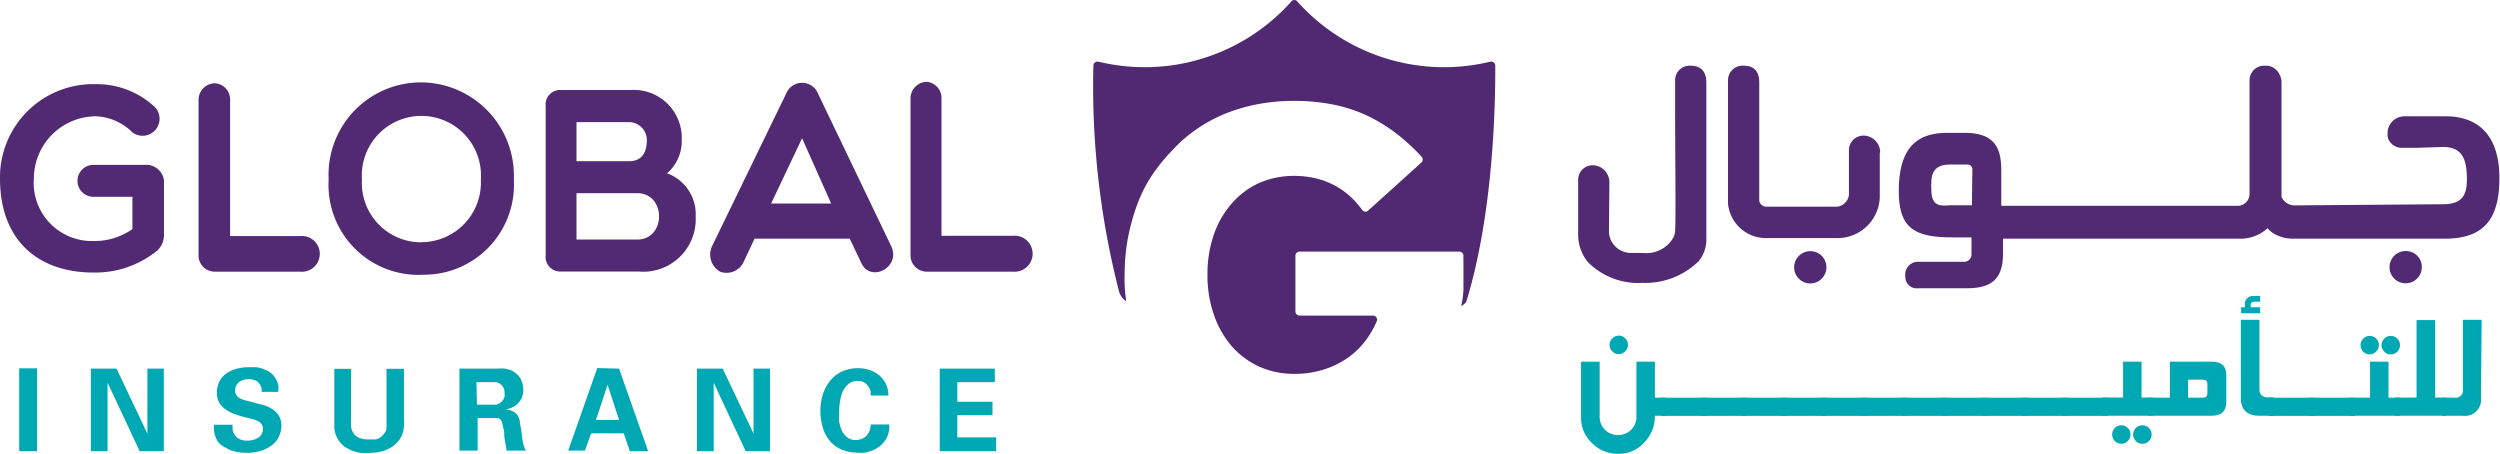
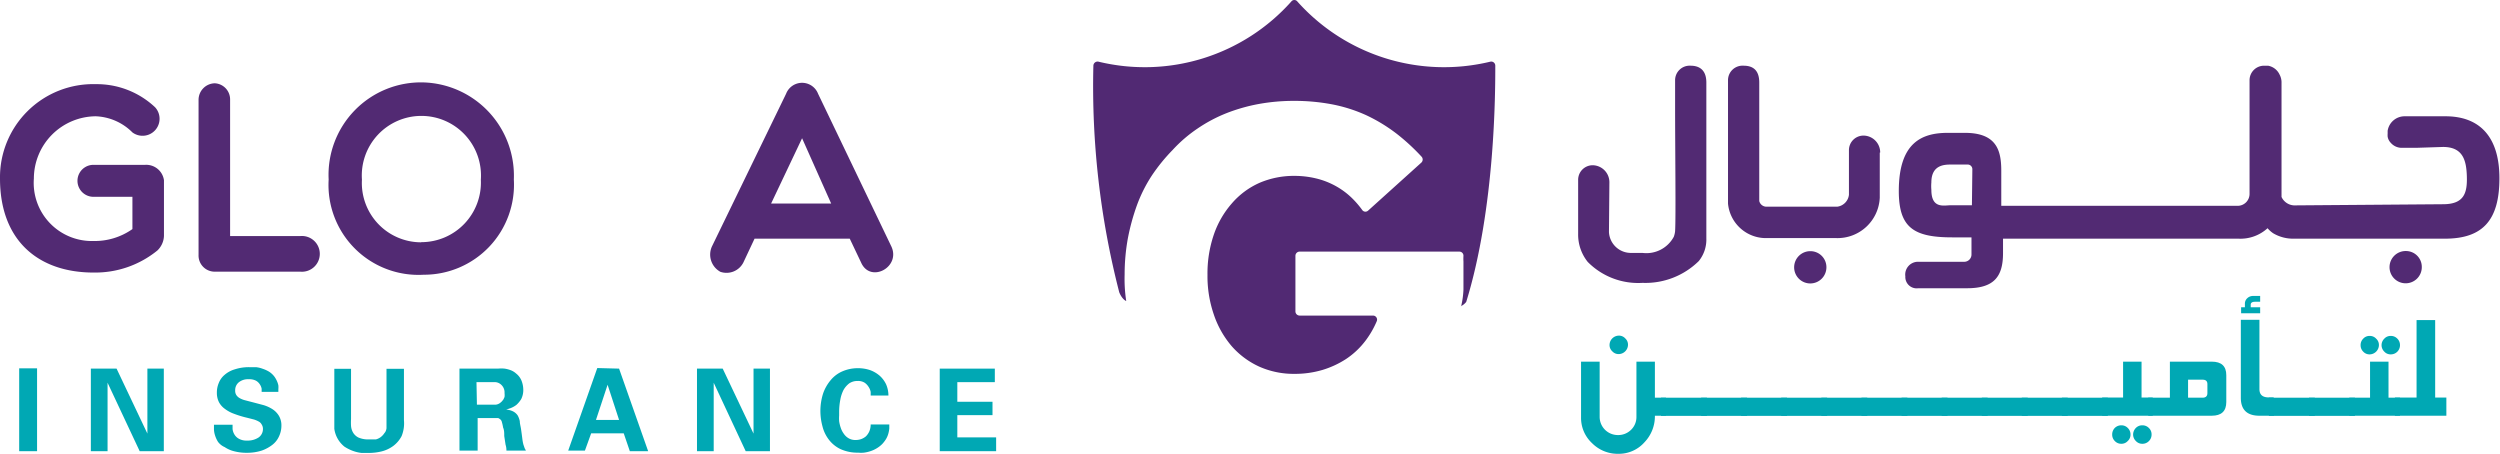
<svg xmlns="http://www.w3.org/2000/svg" viewBox="0 0 171.99 31.22">
  <defs>
    <style>.cls-1{fill:#512973;}.cls-2{fill:#522a73;}.cls-3{fill:#00a8b4;}</style>
  </defs>
  <title>global</title>
  <g id="Layer_2" data-name="Layer 2">
    <g id="Layer_1-2" data-name="Layer 1">
      <path class="cls-1" d="M100.52,21.07a6,6,0,0,0,.16-1.15c0-.39,0-.79,0-1.19,0-.08,0-.18,0-.3s0-.27,0-.43a3.28,3.28,0,0,1,0-.4.28.28,0,0,0-.28-.29h-11a.29.29,0,0,0-.28.29v3.83a.29.29,0,0,0,.28.28l5.06,0a.28.28,0,0,1,.25.4,6.28,6.28,0,0,1-.74,1.29A5.44,5.44,0,0,1,92.6,24.7a6.31,6.31,0,0,1-1.62.75,6.65,6.65,0,0,1-1.92.27,5.83,5.83,0,0,1-2.39-.48,5.62,5.62,0,0,1-1.93-1.42,6.53,6.53,0,0,1-1.24-2.2,8.11,8.11,0,0,1-.43-2.71,8.26,8.26,0,0,1,.43-2.75A6.4,6.4,0,0,1,84.74,14a5.4,5.4,0,0,1,1.93-1.43,6,6,0,0,1,2.39-.47,6.28,6.28,0,0,1,1.46.17,5.37,5.37,0,0,1,1.32.5,5.24,5.24,0,0,1,1.12.81,6.25,6.25,0,0,1,.75.86.27.27,0,0,0,.41.05l3.67-3.31a.29.29,0,0,0,0-.41,14.35,14.35,0,0,0-1.68-1.55A11.34,11.34,0,0,0,94,7.93a10.4,10.4,0,0,0-2.35-.75,13.8,13.8,0,0,0-2.62-.24,13.43,13.43,0,0,0-2.41.21,12.1,12.1,0,0,0-2.23.63,10.25,10.25,0,0,0-2,1.06,9.63,9.63,0,0,0-1.72,1.48,12.22,12.22,0,0,0-1.45,1.79,10,10,0,0,0-1,2,15,15,0,0,0-.63,2.3,13.92,13.92,0,0,0-.22,2.47,10,10,0,0,0,.11,1.83s-.27-.09-.48-.6A56.85,56.85,0,0,1,75.22,4.52a.29.29,0,0,1,.34-.28A13.51,13.51,0,0,0,88.84.1a.26.26,0,0,1,.41,0,13.53,13.53,0,0,0,13.29,4.14.28.28,0,0,1,.33.28c0,1.75,0,9.77-2,16.25a1,1,0,0,1-.38.3" />
      <path class="cls-2" d="M10,11.34H6.43a1.1,1.1,0,1,0,0,2.2H9.11v2.22a4.5,4.5,0,0,1-2.68.82,4,4,0,0,1-4.1-4.3A4.29,4.29,0,0,1,6.59,8,3.76,3.76,0,0,1,9.11,9.11a1.17,1.17,0,0,0,1.56-1.73A5.85,5.85,0,0,0,6.59,5.79,6.41,6.41,0,0,0,0,12.28c0,4.3,2.67,6.47,6.43,6.47a6.77,6.77,0,0,0,4.4-1.52,1.46,1.46,0,0,0,.45-1V12.4A1.23,1.23,0,0,0,10,11.34" />
      <path class="cls-2" d="M20.66,16.24H15.83V6.87a1.11,1.11,0,0,0-1.05-1.14,1.14,1.14,0,0,0-1.12,1.14V17.54a1.11,1.11,0,0,0,1.12,1.15h5.88a1.23,1.23,0,1,0,0-2.45" />
      <path class="cls-2" d="M29.15,5.67a6.36,6.36,0,0,0-6.54,6.68,6.19,6.19,0,0,0,6.54,6.55,6.19,6.19,0,0,0,6.2-6.55,6.42,6.42,0,0,0-6.2-6.68m-.19,11a4.08,4.08,0,0,1-4.06-4.31,4.1,4.1,0,1,1,8.18,0A4.1,4.1,0,0,1,29,16.66" />
-       <path class="cls-2" d="M45.9,11.91a2.89,2.89,0,0,0,1-2.27,3.3,3.3,0,0,0-3.48-3.45H38.54a1,1,0,0,0-1,1.12V17.56a1,1,0,0,0,1,1.12h5.4a3.61,3.61,0,0,0,3.92-3.77,3,3,0,0,0-2-3M39.66,8.4h3.63A1.24,1.24,0,0,1,44.5,9.64c0,1-.47,1.45-1.21,1.45H39.66Zm4.18,8.08H39.66V13.29h4.18c2,0,2,3.19,0,3.19" />
      <path class="cls-2" d="M56.28,6.45a1.18,1.18,0,0,0-2.2,0L49,16.91a1.35,1.35,0,0,0,.56,1.79,1.3,1.3,0,0,0,1.58-.64l.77-1.64h6.55l.78,1.64c.64,1.46,2.79.3,2.06-1.15ZM53.05,14l2.13-4.49,2,4.49Z" />
-       <path class="cls-2" d="M69.64,16.22H64.77V6.77a1.11,1.11,0,0,0-1-1.14,1.14,1.14,0,0,0-1.13,1.14V17.54a1.12,1.12,0,0,0,1.13,1.15h5.92a1.24,1.24,0,1,0,0-2.47" />
      <path class="cls-2" d="M165.52,17.27a1.11,1.11,0,1,0,1.09,1.1,1.09,1.09,0,0,0-1.09-1.1" />
      <path class="cls-2" d="M129.35,10.49a1.16,1.16,0,0,0-1.09-1.16,1,1,0,0,0-1.06,1v3.07a.93.93,0,0,1-.81.82l-3.74,0h-1.13a.51.51,0,0,1-.49-.39V5.68c0-.89-.47-1.16-1.08-1.16a1,1,0,0,0-1.07,1v.15s0,.07,0,.1V7.23h0V14a2.62,2.62,0,0,0,2.66,2.38h1l3.78,0a2.91,2.91,0,0,0,3-2.78v-3.1Z" />
      <path class="cls-2" d="M110.72,12.54a1.17,1.17,0,0,0-1.09-1.17,1,1,0,0,0-1.06,1v.72l0,3a3,3,0,0,0,.66,1.93h0A4.88,4.88,0,0,0,113,19.46h0a5.23,5.23,0,0,0,3.87-1.5h0a2.35,2.35,0,0,0,.52-1.55V5.68c0-.86-.47-1.16-1.09-1.16a1,1,0,0,0-1.06,1V7.27c0,3,.06,7.73,0,8.64a1.56,1.56,0,0,1-.09.38A2.14,2.14,0,0,1,113,17.4h0l-.81,0a1.51,1.51,0,0,1-1.5-1.43Z" />
      <path class="cls-2" d="M168.24,8,165.4,8a1.18,1.18,0,0,0-1.14,1,.08.08,0,0,0,0,0v0s0,.06,0,.08h0s0,.07,0,.11a1.55,1.55,0,0,0,0,.21.8.8,0,0,0,.21.42,1,1,0,0,0,.74.35h1l1.86-.06c1.38,0,1.61.93,1.64,2.05s-.19,1.89-1.64,1.89l-10.25.08a1,1,0,0,1-.86-.58V5.7a1.12,1.12,0,0,0-.13-.56,1.08,1.08,0,0,0-.8-.62h-.27a1,1,0,0,0-1,1V6.76l0,6.58a.82.82,0,0,1-.82.82l-16.26,0,0-2.4c0-1.37-.29-2.62-2.5-2.62H134c-1.78,0-3.37.66-3.37,4,0,2.5,1,3.19,3.67,3.19h1.33v1.16a.5.5,0,0,1-.5.52H132a.88.88,0,0,0-.92,1,.78.78,0,0,0,.89.82l2.6,0h.76c1.85,0,2.47-.8,2.47-2.41v-1H154a2.77,2.77,0,0,0,2-.72,1.85,1.85,0,0,0,.39.35,2.68,2.68,0,0,0,1.33.37h10.48c2.64,0,3.75-1.31,3.75-4.16S170.59,8,168.24,8m-32.58,6.12,0,0v0h-1.44c-.47,0-1.35.27-1.35-1.06a2.89,2.89,0,0,1,0-.51c0-1.23.93-1.23,1.38-1.23h1.13a.32.32,0,0,1,.31.33Z" />
      <path class="cls-2" d="M124.56,17.28a1.11,1.11,0,1,0,1.09,1.1,1.1,1.1,0,0,0-1.09-1.1" />
      <path class="cls-3" d="M114.61,28.6h-.76a2.58,2.58,0,0,1-.72,1.83,2.35,2.35,0,0,1-1.79.79,2.48,2.48,0,0,1-1.81-.73,2.37,2.37,0,0,1-.76-1.78V24.88h1.28v3.79a1.25,1.25,0,0,0,1.26,1.26,1.25,1.25,0,0,0,.9-.36,1.22,1.22,0,0,0,.37-.9V24.88h1.27v2.48h.76ZM112,23.72a.65.65,0,0,1-.64.64.58.58,0,0,1-.44-.19.58.58,0,0,1-.19-.45.65.65,0,0,1,.63-.63.58.58,0,0,1,.45.19.58.58,0,0,1,.19.44" />
      <rect class="cls-3" x="114.27" y="27.36" width="3.16" height="1.25" />
      <rect class="cls-3" x="117.03" y="27.36" width="3.16" height="1.25" />
      <rect class="cls-3" x="119.78" y="27.36" width="3.16" height="1.25" />
      <rect class="cls-3" x="122.54" y="27.36" width="3.16" height="1.25" />
      <rect class="cls-3" x="125.3" y="27.36" width="3.16" height="1.25" />
      <rect class="cls-3" x="128.06" y="27.36" width="3.16" height="1.25" />
      <rect class="cls-3" x="130.82" y="27.36" width="3.16" height="1.25" />
      <rect class="cls-3" x="133.58" y="27.36" width="3.16" height="1.25" />
      <rect class="cls-3" x="136.34" y="27.36" width="3.16" height="1.25" />
      <rect class="cls-3" x="139.09" y="27.36" width="3.16" height="1.25" />
      <rect class="cls-3" x="141.85" y="27.36" width="3.16" height="1.25" />
      <path class="cls-3" d="M148.1,28.6h-3.48V27.35h1.44V24.88h1.27v2.47h.77Zm-1.53,1.29a.58.58,0,0,1-.19.45.58.58,0,0,1-.44.19.6.6,0,0,1-.45-.19.61.61,0,0,1-.18-.45.64.64,0,0,1,.18-.45.63.63,0,0,1,.45-.18.6.6,0,0,1,.44.18.61.61,0,0,1,.19.45m1.45,0a.62.62,0,0,1-.19.46.61.61,0,0,1-.45.18.58.58,0,0,1-.44-.19.62.62,0,0,1-.19-.45.65.65,0,0,1,.19-.45.6.6,0,0,1,.44-.18.61.61,0,0,1,.45.18.6.6,0,0,1,.19.45" />
      <path class="cls-3" d="M153.16,27.66c0,.63-.34.94-1,.94h-4.37V27.36h1.49V24.88h2.88q1,0,1,.93Zm-1.3-.61v-.63q0-.3-.33-.3h-1v1.24h1c.22,0,.33-.11.33-.31" />
      <path class="cls-3" d="M155.49,21.55h-1.31v-.41h.26v-.23a.5.5,0,0,1,.16-.39.57.57,0,0,1,.41-.16h.48v.4h-.35c-.2,0-.3.07-.3.2v.18h.65Zm.95,7.05h-1c-.85,0-1.28-.41-1.28-1.23V22h1.28v4.77c0,.38.21.57.64.57h.34Z" />
      <rect class="cls-3" x="156.09" y="27.36" width="3.16" height="1.25" />
      <rect class="cls-3" x="158.85" y="27.36" width="3.16" height="1.25" />
      <path class="cls-3" d="M165.11,28.6h-3.49V27.36h1.43V24.88h1.27v2.48h.79Zm-1.45-4.85a.65.65,0,0,1-.63.63.58.58,0,0,1-.45-.19.6.6,0,0,1-.18-.44.61.61,0,0,1,.18-.45.58.58,0,0,1,.45-.19.58.58,0,0,1,.44.19.58.58,0,0,1,.19.45m1.45,0a.63.63,0,0,1-.64.63.58.58,0,0,1-.44-.19.62.62,0,0,1,0-.89.58.58,0,0,1,.44-.19.61.61,0,0,1,.45.18.62.62,0,0,1,.19.46" />
      <polygon class="cls-3" points="168.3 28.6 164.76 28.6 164.76 27.35 166.25 27.35 166.25 22.02 167.53 22.02 167.53 27.35 168.3 27.35 168.3 28.6" />
-       <path class="cls-3" d="M170.68,27.36a1.11,1.11,0,0,1-1.28,1.24H168V27.36h.88a.5.5,0,0,0,.56-.57V22h1.29Z" />
      <rect class="cls-3" x="1.32" y="25.34" width="1.23" height="5.7" />
      <polygon class="cls-3" points="6.25 25.36 8.02 25.36 10.14 29.83 10.14 25.36 11.27 25.36 11.27 31.04 9.61 31.04 7.4 26.33 7.4 31.04 6.25 31.04 6.25 25.36" />
      <path class="cls-3" d="M16,29.22c0,.07,0,.16,0,.29a.89.89,0,0,0,.11.35.8.8,0,0,0,.3.31,1.07,1.07,0,0,0,.59.14,1.36,1.36,0,0,0,.8-.22.71.71,0,0,0,.29-.58A.55.55,0,0,0,18,29.2a.48.48,0,0,0-.2-.2,1.72,1.72,0,0,0-.33-.14L17,28.74a6.79,6.79,0,0,1-.89-.27,2.34,2.34,0,0,1-.65-.35,1.33,1.33,0,0,1-.4-.46,1.41,1.41,0,0,1-.14-.64,1.67,1.67,0,0,1,.13-.67,1.38,1.38,0,0,1,.4-.56,1.87,1.87,0,0,1,.7-.38,3.11,3.11,0,0,1,1-.15l.46,0a1.82,1.82,0,0,1,.46.11,2.19,2.19,0,0,1,.44.2,1.42,1.42,0,0,1,.36.33,1.65,1.65,0,0,1,.18.31,1.5,1.5,0,0,1,.1.3,1.38,1.38,0,0,1,0,.26c0,.07,0,.14,0,.19H18s0-.13,0-.22a.81.81,0,0,0-.12-.29.75.75,0,0,0-.27-.26,1,1,0,0,0-.5-.1,1,1,0,0,0-.68.21.69.69,0,0,0-.25.56.55.55,0,0,0,.08.32.67.67,0,0,0,.23.21,1.5,1.5,0,0,0,.38.15l.54.14.72.19a2.43,2.43,0,0,1,.63.29,1.42,1.42,0,0,1,.43.45,1.29,1.29,0,0,1,.17.68,1.73,1.73,0,0,1-.16.72,1.53,1.53,0,0,1-.46.59A2.6,2.6,0,0,1,18,31a3.3,3.3,0,0,1-1,.15,3.38,3.38,0,0,1-.91-.11,2,2,0,0,1-.63-.28A1.14,1.14,0,0,1,15,30.4a1.86,1.86,0,0,1-.2-.43,1.56,1.56,0,0,1-.08-.41c0-.13,0-.24,0-.34Z" />
      <path class="cls-3" d="M24.15,25.37v3.46a3.87,3.87,0,0,0,0,.48,1.08,1.08,0,0,0,.14.45.88.88,0,0,0,.37.34,1.65,1.65,0,0,0,.7.13h.2l.3,0a1,1,0,0,0,.32-.15,1.08,1.08,0,0,0,.27-.29.42.42,0,0,0,.09-.14.74.74,0,0,0,.05-.19q0-.12,0-.27c0-.1,0-.22,0-.37V25.37h1.2v3.54A2.32,2.32,0,0,1,27.63,30a2,2,0,0,1-.59.69,2.29,2.29,0,0,1-.81.37,3.67,3.67,0,0,1-.86.1l-.5,0a2.53,2.53,0,0,1-.59-.14,2.86,2.86,0,0,1-.58-.29A1.9,1.9,0,0,1,23,29.5c0-.22,0-.47,0-.74V25.37Z" />
      <path class="cls-3" d="M31.61,25.36h2.65a2.32,2.32,0,0,1,.46,0,2.17,2.17,0,0,1,.42.11,1.2,1.2,0,0,1,.37.23,1.19,1.19,0,0,1,.38.52,1.75,1.75,0,0,1,.11.58,1.39,1.39,0,0,1-.14.65,1.73,1.73,0,0,1-.34.41,1.59,1.59,0,0,1-.4.22l-.3.1a1.19,1.19,0,0,1,.51.14.84.84,0,0,1,.29.27,1.38,1.38,0,0,1,.14.39c0,.15.05.32.08.51s.08.58.1.74.05.28.07.36l.09.26a1.09,1.09,0,0,1,.08.15H34.84c0-.08,0-.22-.06-.41L34.69,30c0-.22,0-.41-.08-.59a2.63,2.63,0,0,0-.08-.36.35.35,0,0,0-.1-.19.7.7,0,0,0-.16-.1l-.18,0H32.86V31H31.61Zm1.2,2.48h1l.29,0a.61.61,0,0,0,.33-.14l.08-.07.11-.13a1.72,1.72,0,0,0,.09-.19,1.1,1.1,0,0,0,0-.27.71.71,0,0,0-.11-.43.74.74,0,0,0-.19-.2.66.66,0,0,0-.33-.12l-.48,0h-.82Z" />
      <path class="cls-3" d="M42.59,25.36l2,5.68H43.33l-.42-1.23H40.67L40.24,31H39.09l2-5.68Zm0,3.53-.79-2.42L41,28.89Z" />
      <polygon class="cls-3" points="47.95 25.36 49.72 25.36 51.84 29.83 51.84 25.36 52.97 25.36 52.97 31.04 51.3 31.04 49.1 26.33 49.1 31.04 47.95 31.04 47.95 25.36" />
      <path class="cls-3" d="M59.9,27.21q0-.08,0-.24a.91.91,0,0,0-.13-.33,1,1,0,0,0-.27-.3.83.83,0,0,0-.49-.13,1,1,0,0,0-.58.16,1.5,1.5,0,0,0-.4.46,2.4,2.4,0,0,0-.22.67,4.41,4.41,0,0,0-.08.83c0,.05,0,.14,0,.26a2.88,2.88,0,0,0,0,.39,2.46,2.46,0,0,0,.11.45,1.44,1.44,0,0,0,.21.41,1,1,0,0,0,.33.31.91.91,0,0,0,.49.12,1.15,1.15,0,0,0,.37-.06,1.09,1.09,0,0,0,.33-.19,1.14,1.14,0,0,0,.23-.33,1.22,1.22,0,0,0,.1-.49h1.28c0,.08,0,.18,0,.28a2.1,2.1,0,0,1-.06.33,1.6,1.6,0,0,1-.15.37,2.11,2.11,0,0,1-.27.36,1.88,1.88,0,0,1-.4.31,2,2,0,0,1-.42.19,2.33,2.33,0,0,1-.44.1,1.87,1.87,0,0,1-.4,0,2.8,2.8,0,0,1-1.23-.25,2.19,2.19,0,0,1-.8-.66,2.47,2.47,0,0,1-.43-.91,4.07,4.07,0,0,1-.14-1,4,4,0,0,1,.18-1.23,2.87,2.87,0,0,1,.53-.94,2.15,2.15,0,0,1,.82-.61A2.67,2.67,0,0,1,59,25.33a2.61,2.61,0,0,1,.85.13,2.11,2.11,0,0,1,.67.39,1.86,1.86,0,0,1,.44.59,1.93,1.93,0,0,1,.16.77Z" />
      <polygon class="cls-3" points="64.65 25.36 68.44 25.36 68.44 26.29 65.86 26.29 65.86 27.64 68.28 27.64 68.28 28.56 65.86 28.56 65.86 30.09 68.53 30.09 68.53 31.04 64.65 31.04 64.65 25.36" />
    </g>
  </g>
</svg>